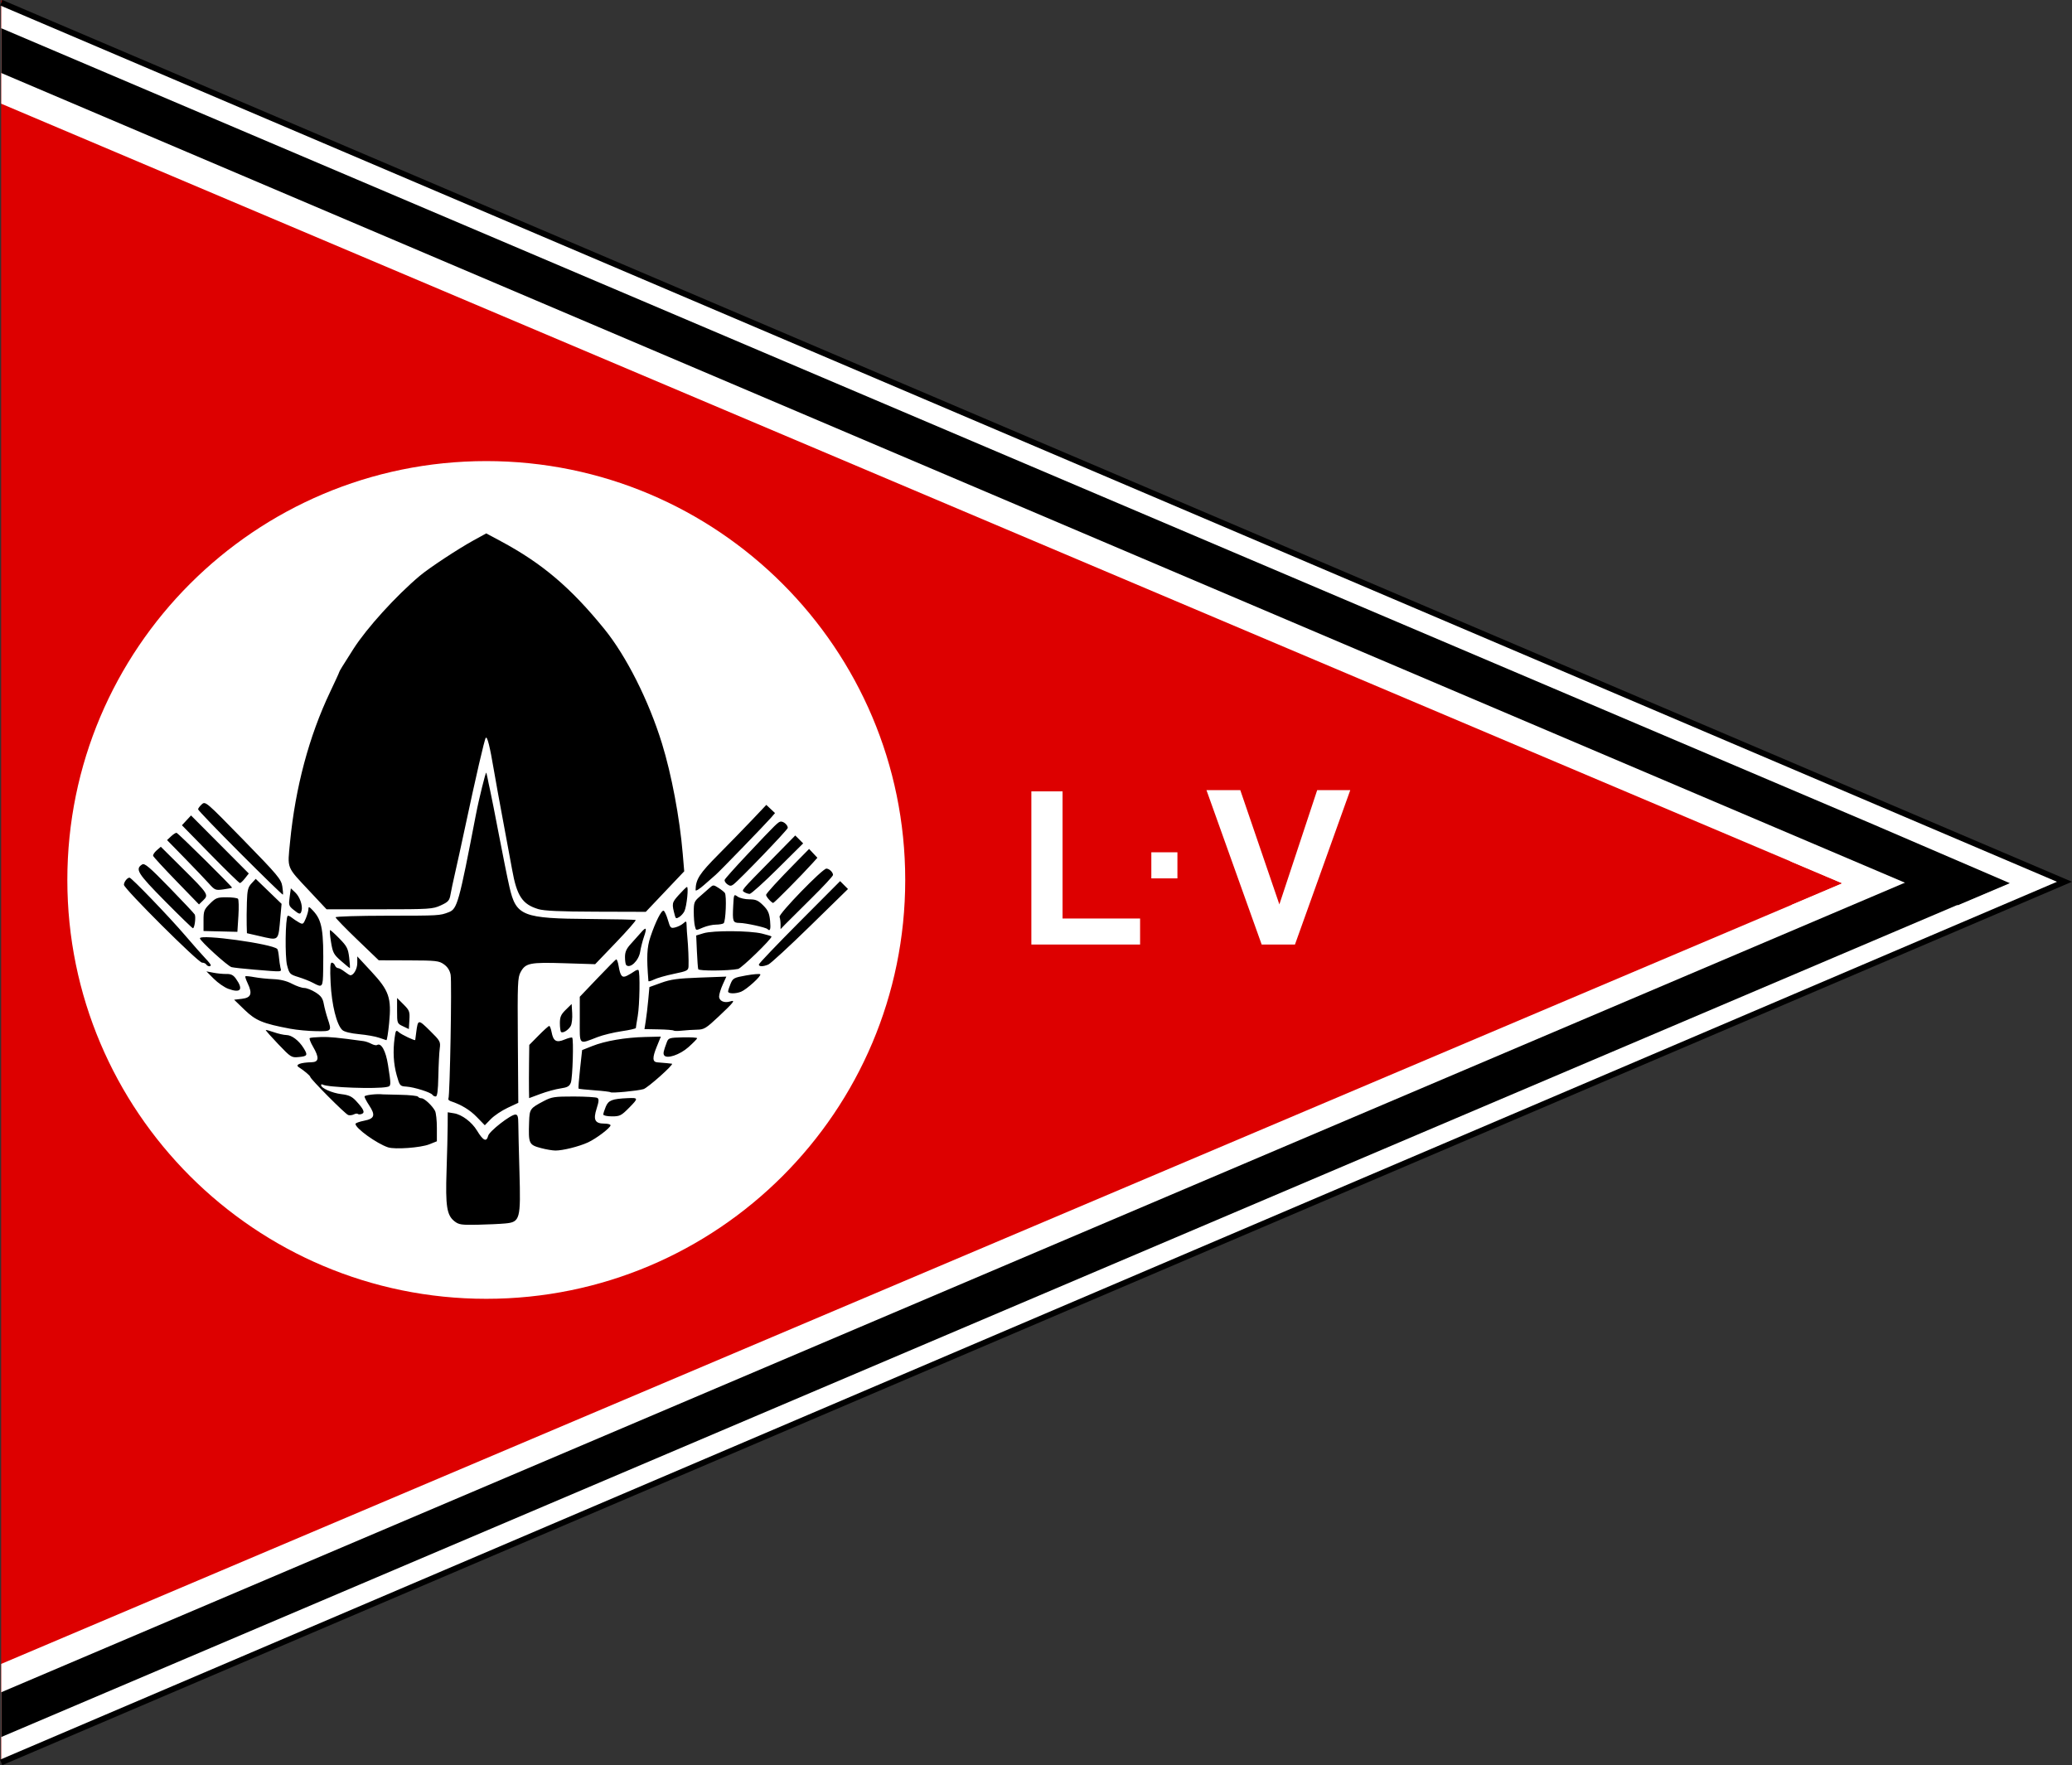
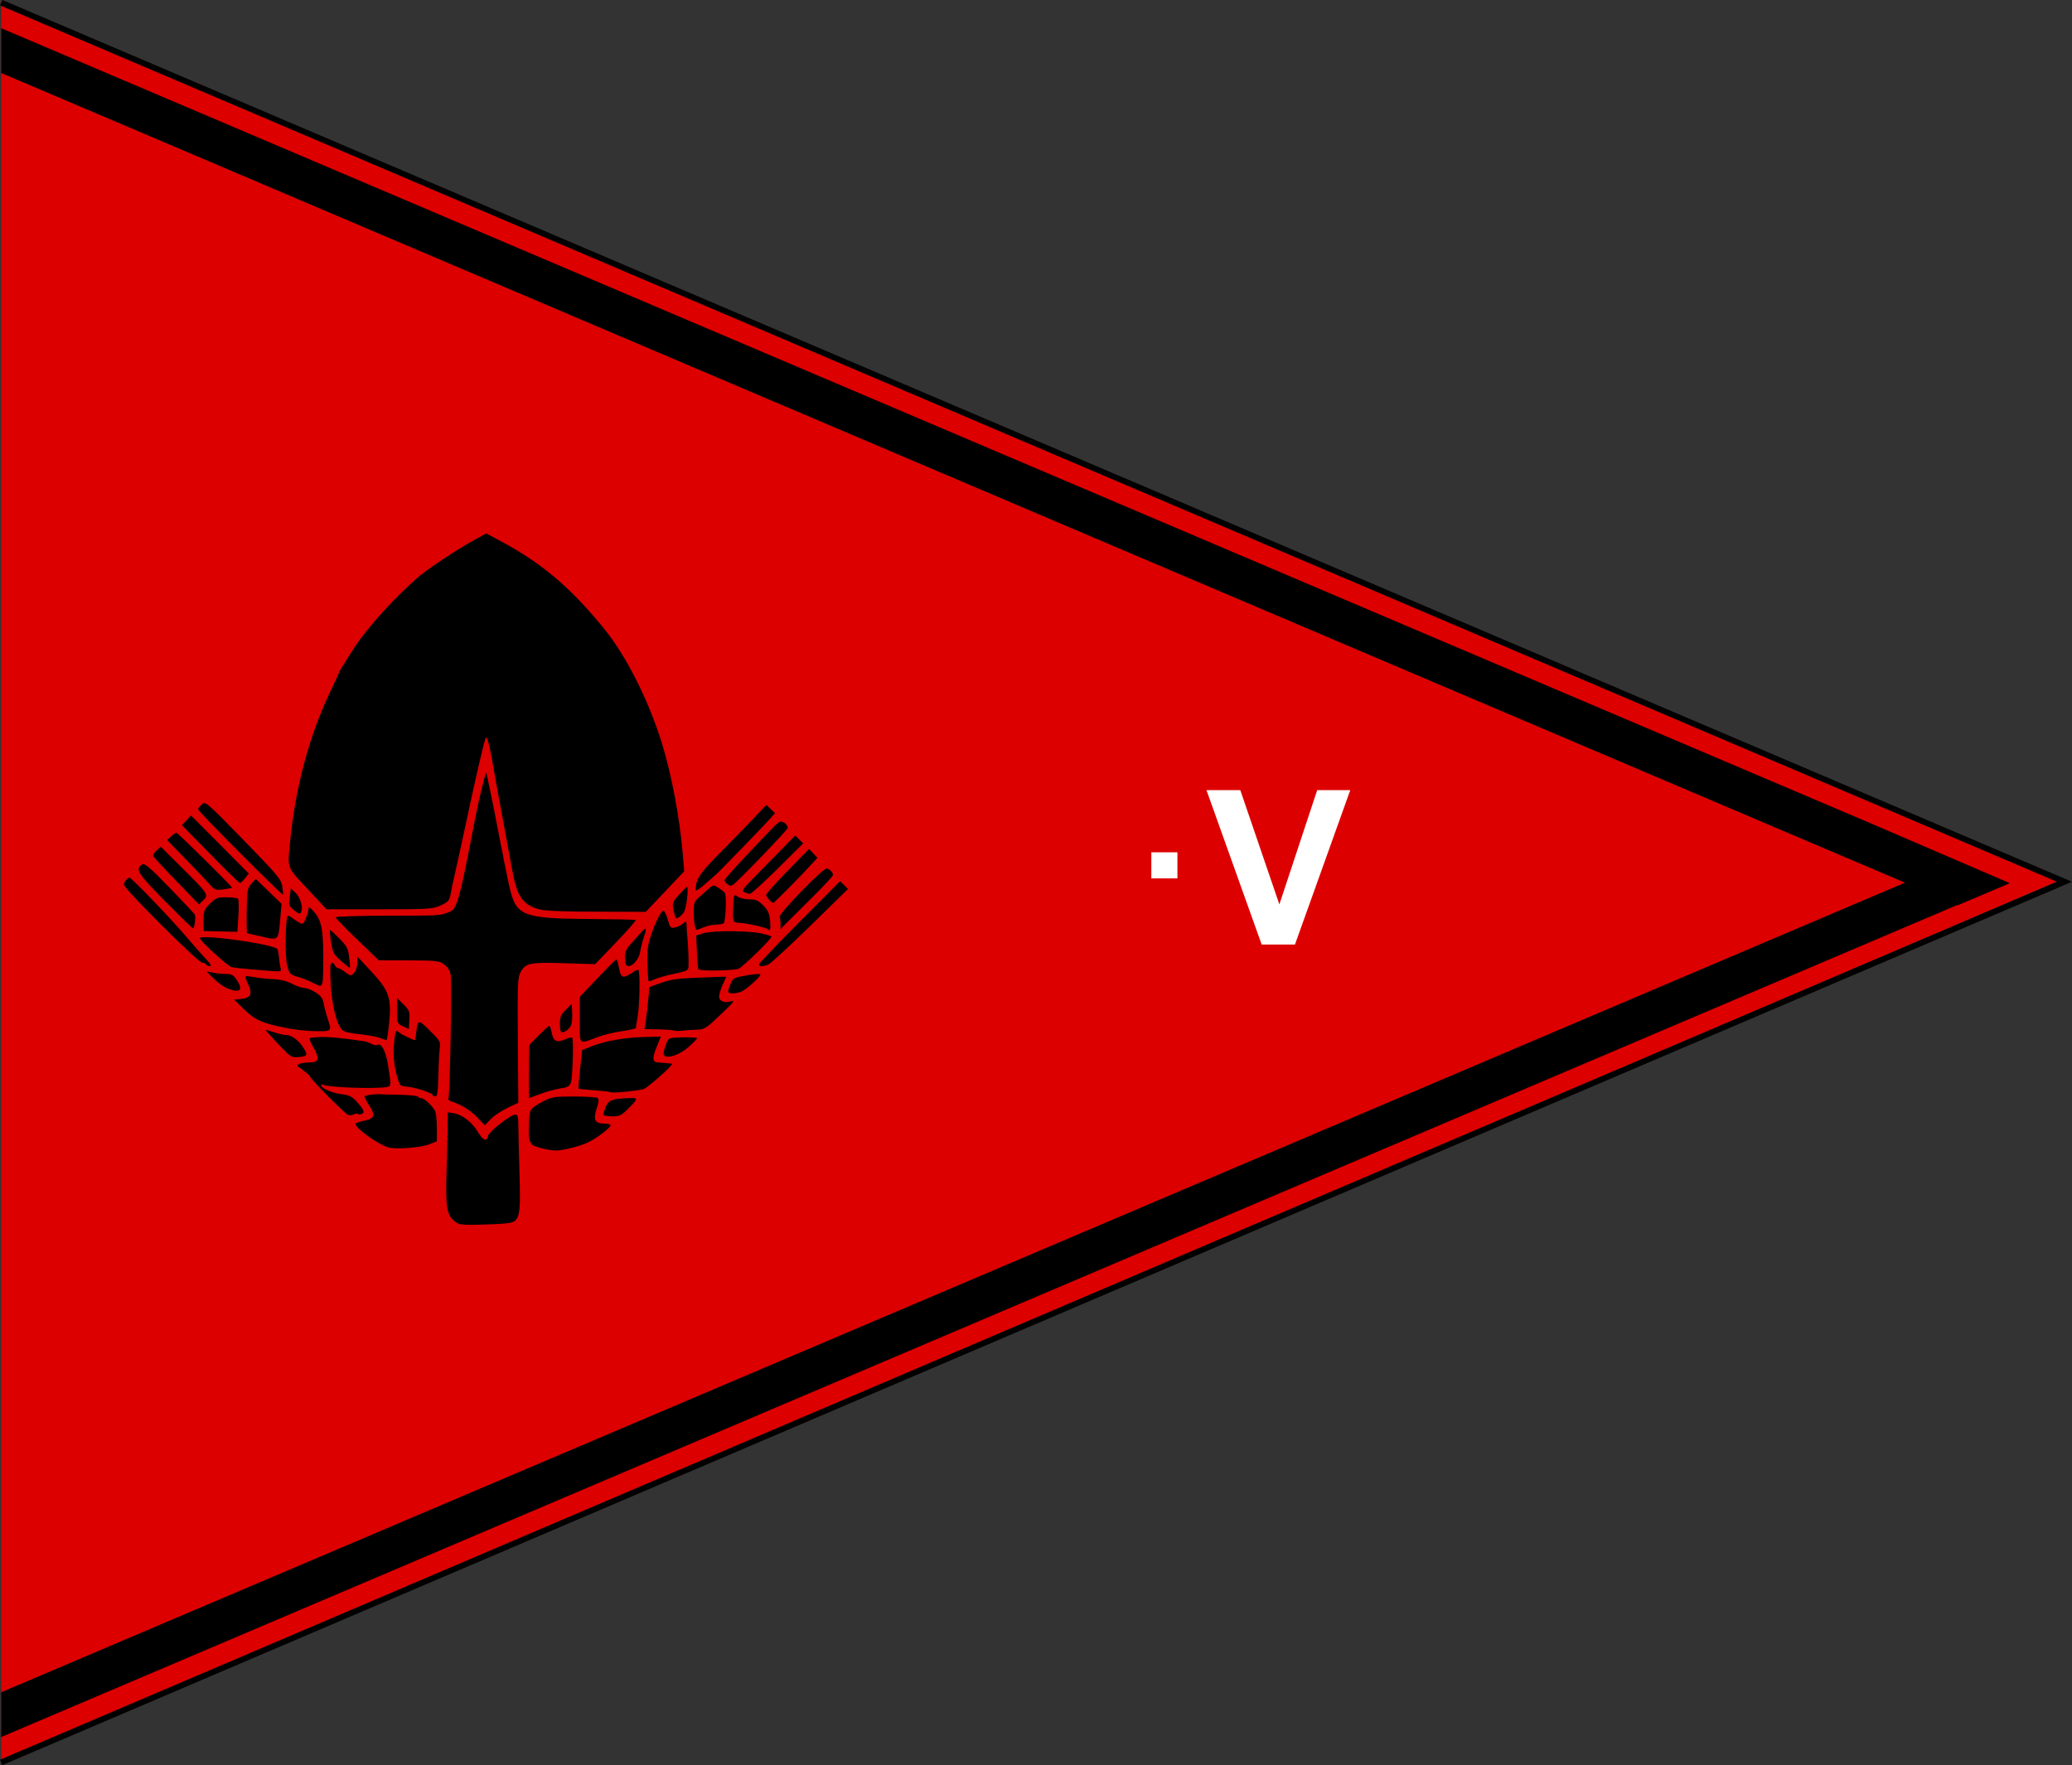
<svg xmlns="http://www.w3.org/2000/svg" xmlns:ns1="http://www.inkscape.org/namespaces/inkscape" xmlns:ns2="http://sodipodi.sourceforge.net/DTD/sodipodi-0.dtd" width="470" height="400.469" id="svg3145" version="1.1" ns1:version="0.48.4 r9939" ns2:docname="Wimpel Führer Reichslehrlager RAD 1934.svg">
  <rect width="100%" height="100%" fill="#333333" stroke="none" />
  <defs id="defs3147" />
  <ns2:namedview id="base" pagecolor="#ffffff" bordercolor="#666666" borderopacity="1.0" ns1:pageopacity="0.0" ns1:pageshadow="2" ns1:zoom="1.3159579" ns1:cx="235" ns1:cy="200.23437" ns1:document-units="px" ns1:current-layer="layer1" showgrid="false" fit-margin-top="0" fit-margin-left="0" fit-margin-right="0" fit-margin-bottom="0" ns1:window-width="1024" ns1:window-height="742" ns1:window-x="-4" ns1:window-y="-4" ns1:window-maximized="1" ns1:snap-global="false" />
  <g ns1:label="Ebene 1" ns1:groupmode="layer" id="layer1" transform="translate(-161.438,-325)">
    <path style="color:#000000;fill:#dd0000;fill-opacity:1;stroke:none;stroke-width:1;marker:none;visibility:visible;display:inline;overflow:visible;enable-background:accumulate" d="m 161.696,325.08 466.403,199.887 -466.403,199.887 z" id="path2986" ns1:connector-curvature="0" />
    <g id="g3106" transform="matrix(0.872,0,0,0.872,510.229,244.102)">
-       <path transform="matrix(2.221,0,0,2.221,-663.152,-728.998)" d="m 224.511,473.083 c 0,27.099 -21.968,49.068 -49.068,49.068 -27.099,0 -49.068,-21.968 -49.068,-49.068 0,-27.099 21.968,-49.068 49.068,-49.068 27.099,0 49.068,21.968 49.068,49.068 z" ns2:ry="49.067558" ns2:rx="49.067558" ns2:cy="473.08261" ns2:cx="175.44299" id="path3754" style="fill:#ffffff;fill-opacity:1;stroke:none" ns2:type="arc" />
+       <path transform="matrix(2.221,0,0,2.221,-663.152,-728.998)" d="m 224.511,473.083 z" ns2:ry="49.067558" ns2:rx="49.067558" ns2:cy="473.08261" ns2:cx="175.44299" id="path3754" style="fill:#ffffff;fill-opacity:1;stroke:none" ns2:type="arc" />
      <path ns2:nodetypes="cscccsssssssccsssssssssccssssssssscccccsssscccsssscsssscccscccccccssssssssssssssssssccsssscccccssssssccccssssssssssccssccccccsssccsssssccssssccccsssssssssccsssssssscccssccscccscccccsssssssssscccccccccccssssscccccccccsssscccccssccsssssssssccssssssssssccssssscccccsssccsssssccssssssccssssscccccccsccccscccccccsssccccccssssssssccssssssccssssccssssccccsssscccccsccsssssssscccssssscccsscccccccscccccccscccccsccssssscccccccsccscccccsscccccsssccsssssccccccccsc" id="path2449" d="m -281.763,410.527 c -2.002,-1.575 -2.369,-3.919 -2.062,-13.179 0.15,-4.529 0.28,-9.798 0.288,-11.708 l 0.016,-3.473 1.638,0.266 c 2.056,0.334 4.621,2.263 5.977,4.496 1.615,2.659 2.476,3.058 2.905,1.347 0.295,-1.177 5.86,-5.515 7.075,-5.515 0.598,0 0.759,0.518 0.766,2.47 0.006,1.359 0.138,6.917 0.295,12.352 0.36,12.422 0.164,13.145 -3.662,13.508 -1.388,0.132 -4.65,0.283 -7.247,0.336 -4.181,0.085 -4.868,-0.018 -5.988,-0.899 z m 22.539,-19.034 c -3.203,-0.86 -3.321,-1.119 -3.129,-6.834 0.113,-3.359 0.234,-3.53 3.873,-5.439 2,-1.05 2.768,-1.164 7.764,-1.158 3.05,0.005 5.804,0.172 6.121,0.373 0.447,0.284 0.402,0.91 -0.199,2.788 -0.934,2.92 -0.427,3.89 2.033,3.89 0.874,0 1.589,0.198 1.589,0.439 0,0.648 -3.714,3.466 -5.882,4.462 -2.324,1.068 -6.583,2.129 -8.47,2.108 -0.776,-0.008 -2.441,-0.292 -3.7,-0.63 z m -39.826,-0.203 c -2.943,-0.984 -8.47,-4.962 -8.47,-6.097 0,-0.216 1.004,-0.587 2.231,-0.825 2.737,-0.53 3.036,-1.419 1.339,-3.984 -0.669,-1.012 -1.217,-2.056 -1.217,-2.32 0,-0.377 3.184,-0.749 4.763,-0.556 0.161,0.02 2.23,0.071 4.596,0.114 2.367,0.043 4.418,0.264 4.558,0.49 0.14,0.227 0.55,0.412 0.911,0.412 0.737,0 2.778,1.902 3.512,3.273 0.265,0.495 0.482,2.479 0.482,4.409 l 0,3.509 -1.963,0.786 c -2.221,0.889 -8.962,1.383 -10.742,0.788 z m 23.11,-7.872 c -1.821,-1.874 -4.026,-3.217 -6.788,-4.132 -0.469,-0.156 -0.746,-0.456 -0.615,-0.669 0.392,-0.634 0.924,-30.375 0.577,-32.225 -0.213,-1.137 -0.792,-2.043 -1.735,-2.714 -1.304,-0.928 -2.021,-1.009 -9.19,-1.032 l -7.775,-0.025 -5.615,-5.394 c -3.088,-2.967 -5.615,-5.573 -5.615,-5.793 0,-0.219 5.982,-0.404 13.293,-0.411 13.791,-0.012 13.78,-0.012 16.147,-0.915 2.211,-0.844 2.641,-2.385 7.033,-25.223 0.946,-4.917 2.537,-10.922 2.66,-11.068 0.191,-0.067 0.506,2.152 1.079,4.619 0.658,2.834 3.805,19.855 5.03,25.157 1.737,7.521 3.366,8.162 21.045,8.284 6.308,0.044 11.605,0.164 11.773,0.267 0.167,0.103 -2.135,2.732 -5.116,5.841 l -5.42,5.653 -7.999,-0.252 c -8.967,-0.283 -10.106,-0.053 -11.386,2.298 -0.772,1.418 -0.833,2.931 -0.725,17.784 l 0.119,16.234 -2.784,1.305 c -1.531,0.718 -3.491,2.032 -4.356,2.921 l -1.572,1.615 -2.065,-2.125 z m -33.462,-0.533 c -0.76,-0.235 -9.882,-9.406 -9.882,-9.935 0,-0.285 -1.618,-1.648 -2.986,-2.516 -1.032,-0.655 0.425,-1.215 3.339,-1.284 1.934,-0.046 2.034,-1.21 0.35,-4.083 -0.648,-1.107 -1.019,-2.102 -0.823,-2.213 0.196,-0.111 1.52,-0.232 2.944,-0.27 2.202,-0.059 4.25,0.139 11.062,1.071 0.52,0.071 1.424,0.385 2.01,0.699 0.585,0.313 1.249,0.455 1.476,0.315 1.079,-0.667 2.277,1.499 2.849,5.152 0.843,5.382 0.838,5.516 -0.222,5.748 -2.724,0.597 -15.563,0.134 -16.757,-0.604 -0.23,-0.142 -0.419,-0.08 -0.419,0.138 0,0.787 2.856,2.06 5.264,2.345 1.932,0.229 2.748,0.602 3.806,1.744 2.018,2.176 2.411,3.057 1.518,3.4 -0.41,0.158 -0.871,0.162 -1.023,0.009 -0.152,-0.152 -0.62,-0.101 -1.038,0.114 -0.419,0.215 -1.079,0.292 -1.467,0.172 z m 66.348,-0.14 c 0,-0.267 0.298,-1.198 0.661,-2.069 0.681,-1.631 1.66,-2.007 5.691,-2.188 2.784,-0.125 2.811,0.012 0.471,2.389 -2.14,2.173 -2.49,2.353 -4.57,2.353 -1.239,0 -2.253,-0.219 -2.253,-0.486 z m -19.333,-6.476 c -0.022,-1.218 -0.013,-4.332 0.018,-6.92 l 0.059,-4.705 2.436,-2.47 c 1.34,-1.359 2.578,-2.47 2.753,-2.47 0.174,0 0.452,0.72 0.617,1.6 0.445,2.373 1.242,2.834 3.365,1.947 0.968,-0.405 1.865,-0.631 1.992,-0.503 0.416,0.416 0.117,10.481 -0.348,11.703 -0.366,0.963 -0.88,1.25 -2.711,1.516 -1.243,0.18 -3.583,0.821 -5.2,1.423 l -2.941,1.095 -0.04,-2.214 z m -25.112,1.351 c -0.388,-0.627 -4.744,-2 -6.767,-2.133 -1.679,-0.11 -1.747,-0.188 -2.511,-2.89 -0.848,-2.999 -1.037,-6.3 -0.56,-9.783 0.275,-2.003 0.369,-2.135 1.076,-1.495 0.711,0.644 4.246,2.324 4.287,2.037 0.009,-0.068 0.128,-0.971 0.262,-2.006 0.441,-3.405 0.51,-3.414 3.532,-0.438 2.711,2.67 2.823,2.873 2.581,4.673 -0.139,1.035 -0.302,4.264 -0.362,7.176 -0.079,3.822 -0.27,5.294 -0.689,5.294 -0.319,0 -0.701,-0.196 -0.849,-0.435 z m 46.318,-0.668 c -0.124,-0.122 -2.01,-0.349 -4.191,-0.505 -2.181,-0.156 -4.034,-0.352 -4.117,-0.436 -0.083,-0.083 0.091,-2.373 0.388,-5.089 l 0.539,-4.938 2.641,-1.049 c 3.384,-1.344 8.601,-2.238 13.765,-2.359 l 4.074,-0.096 -1.091,2.683 c -1.15,2.83 -1.105,3.911 0.169,4.011 1.851,0.146 3.613,0.312 3.814,0.359 0.595,0.138 -6.303,6.292 -7.409,6.609 -1.65,0.473 -8.285,1.099 -8.581,0.809 z m -86.426,-12.509 c -1.861,-1.948 -3.324,-3.602 -3.251,-3.675 0.073,-0.073 1.04,0.186 2.148,0.577 1.108,0.391 2.57,0.718 3.25,0.728 1.369,0.019 3.217,1.425 4.436,3.378 1.16,1.856 1.019,2.132 -1.2,2.343 -1.956,0.187 -2.071,0.115 -5.383,-3.351 z m 100.374,2.882 c -0.291,-0.47 -0.172,-1.041 0.706,-3.387 0.415,-1.108 0.658,-1.182 4.191,-1.266 2.063,-0.049 3.729,0.057 3.703,0.235 -0.026,0.178 -1.043,1.215 -2.26,2.304 -2.248,2.011 -5.693,3.16 -6.34,2.113 z m -21.938,-9.243 0,-5.966 4.569,-4.794 c 2.513,-2.637 4.716,-4.858 4.895,-4.936 0.18,-0.078 0.463,0.667 0.63,1.657 0.461,2.729 0.91,3.25 2.224,2.579 0.601,-0.307 1.453,-0.817 1.893,-1.133 0.44,-0.316 0.915,-0.461 1.055,-0.321 0.45,0.45 0.315,9.033 -0.187,11.947 -0.268,1.553 -0.488,2.958 -0.489,3.122 0,0.164 -1.666,0.542 -3.7,0.839 -2.033,0.297 -4.839,0.978 -6.235,1.513 -5.048,1.934 -4.656,2.313 -4.656,-4.507 z m -52.231,4.683 c -0.906,-0.326 -3.234,-0.739 -5.174,-0.918 -2.176,-0.201 -3.845,-0.614 -4.358,-1.077 -1.472,-1.332 -2.774,-6.562 -3.049,-12.243 -0.187,-3.876 -0.108,-5.294 0.295,-5.294 0.303,0 0.673,0.318 0.822,0.706 0.149,0.388 0.513,0.711 0.809,0.716 0.296,0.006 1.067,0.425 1.714,0.931 0.647,0.506 1.32,0.925 1.496,0.931 0.852,0.028 1.798,-1.649 1.798,-3.188 l 0,-1.72 3.647,3.928 c 4.642,5 5.276,6.84 4.636,13.45 -0.239,2.464 -0.559,4.456 -0.712,4.425 -0.153,-0.03 -1.019,-0.321 -1.925,-0.647 z m 47.353,-1.51 c -0.163,-0.163 -0.297,-1.19 -0.297,-2.28 0,-1.616 0.283,-2.261 1.529,-3.482 l 1.529,-1.499 0.142,2.37 c 0.078,1.304 -0.086,2.795 -0.364,3.315 -0.576,1.077 -2.096,2.02 -2.54,1.577 z m -70.41,-0.821 c -7.15,-1.345 -9.007,-2.112 -11.902,-4.914 l -2.726,-2.639 2.021,-0.235 c 2.395,-0.279 2.79,-1.32 1.519,-3.999 -0.439,-0.925 -0.717,-1.762 -0.618,-1.861 0.099,-0.099 1.155,0.003 2.346,0.225 1.192,0.223 3.415,0.453 4.94,0.513 1.829,0.071 3.479,0.481 4.844,1.203 1.138,0.602 2.572,1.095 3.186,1.095 0.614,0 1.932,0.515 2.93,1.146 1.417,0.894 1.886,1.539 2.141,2.941 0.179,0.987 0.629,2.703 0.999,3.812 1.131,3.389 1.12,3.402 -2.974,3.342 -2.006,-0.029 -5.023,-0.312 -6.705,-0.628 z m 99.706,0.472 c -0.131,-0.131 -1.893,-0.271 -3.914,-0.31 l -3.675,-0.071 0.343,-2.176 c 0.189,-1.197 0.478,-3.657 0.644,-5.468 l 0.301,-3.292 3.059,-1.106 c 2.498,-0.903 4.331,-1.152 10.005,-1.36 l 6.946,-0.254 -0.936,2.064 c -0.515,1.135 -0.941,2.526 -0.947,3.091 -0.012,1.172 1.346,1.791 2.869,1.308 1.49,-0.473 1.007,0.161 -2.972,3.904 -3.303,3.107 -3.801,3.41 -5.647,3.443 -1.113,0.02 -2.882,0.133 -3.931,0.25 -1.048,0.118 -2.014,0.107 -2.145,-0.024 z m -70.414,-1.118 c -1.512,-0.719 -1.529,-0.764 -1.529,-4.045 l 0,-3.318 1.674,1.674 c 1.537,1.537 1.663,1.868 1.529,4.045 l -0.145,2.371 -1.529,-0.727 z m 84.582,-9.041 c 0,-0.267 0.291,-1.181 0.646,-2.031 0.602,-1.442 0.873,-1.586 4.03,-2.151 1.861,-0.333 3.52,-0.468 3.687,-0.302 0.385,0.385 -3.536,3.953 -4.982,4.533 -1.454,0.583 -3.381,0.555 -3.381,-0.049 z m -130.038,-0.71 c -0.996,-0.368 -2.68,-1.538 -3.741,-2.599 l -1.93,-1.93 1.859,0.357 c 1.022,0.196 2.548,0.341 3.389,0.321 1.145,-0.027 1.756,0.281 2.425,1.22 2.018,2.834 1.256,3.836 -2.002,2.631 z m 22.045,-1.55 c -0.776,-0.42 -2.47,-1.093 -3.764,-1.494 -2.254,-0.7 -2.379,-0.828 -2.97,-3.068 -0.575,-2.176 -0.451,-12.249 0.158,-12.858 0.12,-0.12 0.59,0.08 1.045,0.445 0.454,0.365 1.311,0.935 1.903,1.267 1.002,0.561 1.124,0.489 1.765,-1.044 0.378,-0.906 0.688,-2.022 0.688,-2.481 0,-0.678 0.224,-0.592 1.198,0.459 2.364,2.549 2.792,5.075 2.63,15.52 -0.069,4.472 -0.171,4.596 -2.652,3.254 z m 87.262,-0.466 c -0.505,-6.304 -0.394,-8.734 0.523,-11.483 1.306,-3.911 2.863,-7.006 3.43,-6.817 0.252,0.084 0.754,1.167 1.115,2.407 0.616,2.114 0.736,2.234 1.924,1.938 0.697,-0.174 1.637,-0.65 2.09,-1.058 0.765,-0.69 0.826,-0.646 0.854,0.625 0.017,0.752 0.104,2.108 0.195,3.014 0.22,2.203 0.376,6.073 0.304,7.539 -0.054,1.095 -0.349,1.247 -3.822,1.965 -2.07,0.428 -4.399,1.095 -5.176,1.483 -0.777,0.388 -1.424,0.562 -1.438,0.388 z m -102.555,-2.971 c -2.717,-0.224 -5.364,-0.514 -5.882,-0.645 -0.998,-0.253 -8.235,-6.848 -8.235,-7.504 0,-1.155 18.787,1.436 20.127,2.776 0.146,0.146 0.337,1.06 0.424,2.03 0.087,0.97 0.267,2.24 0.4,2.822 0.274,1.2 0.866,1.155 -6.834,0.522 z m 115.514,-0.114 c -0.09,-0.289 -0.246,-2.38 -0.347,-4.647 l -0.183,-4.122 1.916,-0.584 c 2.464,-0.751 11.979,-0.696 15.209,0.088 1.359,0.33 2.47,0.674 2.47,0.766 0,0.691 -7.798,8.256 -8.697,8.437 -2.53,0.509 -10.214,0.555 -10.368,0.061 z m -92.916,-2.148 c -1.913,-1.676 -2.152,-2.127 -2.611,-4.933 -0.278,-1.699 -0.381,-3.089 -0.23,-3.089 0.152,0 1.257,1.006 2.456,2.235 1.921,1.97 2.219,2.557 2.507,4.941 0.18,1.488 0.25,2.702 0.155,2.698 -0.095,-0.005 -1.119,-0.837 -2.277,-1.852 z m -35.068,0.918 c -0.16,-0.259 -0.647,-0.471 -1.082,-0.471 -0.998,0 -20.328,-19.259 -20.328,-20.253 0,-0.751 0.87,-1.863 1.457,-1.863 0.52,0 10.283,10.145 14.491,15.058 2.106,2.459 4.461,5.128 5.234,5.933 0.773,0.804 1.405,1.598 1.405,1.765 0,0.475 -0.854,0.353 -1.176,-0.168 z m 109.247,0.157 c -0.173,-0.172 -0.314,-1.11 -0.314,-2.084 0,-1.342 0.37,-2.172 1.529,-3.434 0.841,-0.915 2.014,-2.228 2.606,-2.917 1.402,-1.632 1.627,-1.318 0.793,1.103 -0.372,1.08 -0.814,2.826 -0.983,3.879 -0.372,2.325 -2.621,4.464 -3.632,3.453 z m 34.507,-0.146 c 0,-0.253 4.756,-5.237 10.569,-11.076 l 10.569,-10.616 1.025,1.025 1.025,1.025 -9.829,9.613 c -5.406,5.287 -10.32,9.81 -10.919,10.051 -1.41,0.568 -2.44,0.559 -2.44,-0.021 z m -129.991,-7.416 -3.176,-0.725 -0.063,-2.17 c -0.035,-1.193 -0.012,-3.845 0.052,-5.893 0.097,-3.148 0.283,-3.905 1.206,-4.9 l 1.091,-1.176 3.364,3.248 3.364,3.248 -0.296,3.299 c -0.593,6.604 -0.24,6.281 -5.541,5.07 z m -14.469,-4.021 c -10e-5,-2.488 0.142,-2.864 1.665,-4.386 1.509,-1.509 1.911,-1.665 4.296,-1.665 1.447,0 2.798,0.174 3.003,0.387 0.205,0.213 0.254,2.235 0.109,4.495 l -0.263,4.108 -4.404,-0.109 -4.404,-0.108 -10e-5,-2.721 z m 127.817,1.427 c -0.156,-0.582 -0.287,-2.241 -0.29,-3.687 -0.006,-2.383 0.136,-2.751 1.523,-3.952 0.841,-0.728 1.986,-1.734 2.543,-2.235 0.984,-0.885 1.054,-0.887 2.353,-0.059 0.736,0.469 1.488,1.066 1.67,1.326 0.503,0.72 0.228,7.499 -0.32,7.893 -0.265,0.19 -1.176,0.349 -2.025,0.353 -0.849,0.005 -2.305,0.325 -3.234,0.713 -2.086,0.871 -1.882,0.904 -2.219,-0.353 z m 18.886,0.792 c -0.434,-0.434 -5.646,-1.581 -7.267,-1.599 -1.75,-0.02 -1.862,-0.332 -1.641,-4.539 0.156,-2.963 0.171,-2.994 1.163,-2.299 0.553,0.387 1.919,0.704 3.034,0.704 1.67,0 2.305,0.276 3.592,1.563 1.259,1.259 1.609,2.038 1.797,4 0.215,2.235 0.017,2.866 -0.679,2.17 z m -156.735,-7.278 c -7.142,-7.221 -7.834,-8.337 -5.913,-9.54 0.62,-0.388 1.918,0.716 7.058,6.003 3.464,3.563 6.433,6.72 6.597,7.016 0.353,0.635 -0.036,3.601 -0.469,3.584 -0.165,-0.008 -3.437,-3.184 -7.273,-7.062 z m 160.138,6.049 c 0,-0.688 -0.119,-1.56 -0.263,-1.937 -0.291,-0.759 11.157,-12.566 12.185,-12.566 0.736,0 1.724,0.949 1.724,1.656 0,0.29 -2.565,3.053 -5.7,6.141 -3.135,3.088 -6.205,6.142 -6.823,6.786 l -1.123,1.172 0,-1.251 z m -27.456,-2.164 c -0.882,-3.262 -0.852,-3.437 0.94,-5.438 0.965,-1.078 1.931,-2.032 2.145,-2.12 0.502,-0.205 -0.025,5.03 -0.634,6.299 -0.254,0.53 -0.861,1.212 -1.347,1.516 -0.729,0.455 -0.924,0.41 -1.104,-0.258 z m -99.253,-1.636 c -1.204,-0.973 -1.282,-1.233 -0.992,-3.311 l 0.314,-2.255 1.12,1.052 c 1.205,1.132 2.007,3.417 1.669,4.751 -0.271,1.067 -0.535,1.037 -2.111,-0.238 z m 63.655,-0.174 c -4.122,-1.247 -5.559,-3.428 -6.78,-10.293 -0.368,-2.07 -1.408,-7.682 -2.311,-12.47 -0.903,-4.788 -1.998,-10.823 -2.434,-13.411 -1.035,-6.147 -1.713,-8.846 -2.104,-8.378 -0.332,0.397 -2.537,9.936 -5.418,23.436 -0.939,4.4 -2.098,9.693 -2.576,11.764 -0.478,2.07 -1.009,4.576 -1.18,5.568 -0.273,1.58 -0.585,1.93 -2.518,2.822 -2.102,0.97 -2.856,1.018 -15.966,1.02 l -13.759,9.6e-4 -4.357,-4.652 c -6.173,-6.591 -5.831,-5.735 -5.139,-12.854 1.381,-14.195 4.95,-27.552 10.44,-39.077 1.287,-2.702 2.341,-5.004 2.341,-5.114 0,-0.189 0.875,-1.618 3.715,-6.063 3.45,-5.401 11.07,-13.797 17.234,-18.988 2.457,-2.069 9.968,-7.022 14.059,-9.271 l 3.246,-1.784 3.812,2.045 c 10.725,5.753 18.165,12.065 26.9,22.822 5.732,7.059 11.55,18.612 15.001,29.789 2.49,8.062 4.613,19.339 5.402,28.689 l 0.386,4.575 -4.998,5.272 -4.998,5.272 -12.94,-0.039 c -9.47,-0.029 -13.508,-0.211 -15.058,-0.68 z m -94.108,-7.271 c -3.233,-3.335 -5.954,-6.289 -6.046,-6.565 -0.092,-0.276 0.319,-0.923 0.913,-1.438 l 1.08,-0.937 5.585,5.547 c 6.776,6.729 6.925,6.958 5.453,8.384 l -1.107,1.072 -5.879,-6.063 z m 154.177,4.823 c -0.428,-0.473 -0.779,-1.022 -0.779,-1.219 0,-0.385 3.032,-3.696 8.064,-8.805 l 3.123,-3.171 1.08,1.149 1.08,1.149 -1.377,1.526 c -2.823,3.128 -9.853,10.231 -10.127,10.231 -0.156,0 -0.634,-0.387 -1.063,-0.86 z m -137.593,-12.115 c -6.017,-6.028 -10.94,-11.153 -10.94,-11.389 0,-0.236 0.431,-0.818 0.957,-1.295 0.945,-0.855 1.077,-0.743 10.794,9.22 8.989,9.217 9.865,10.261 10.158,12.108 0.176,1.112 0.242,2.088 0.147,2.169 -0.096,0.081 -5.097,-4.785 -11.115,-10.813 z m 131.186,10.174 c -0.825,-0.522 -1.153,-0.128 7.187,-8.62 l 6.029,-6.139 1.029,1.029 1.029,1.029 -6.621,6.575 c -3.641,3.616 -6.924,6.571 -7.294,6.567 -0.37,-0.005 -0.982,-0.203 -1.36,-0.442 z m -12.712,-0.545 c 0.048,-2.812 0.975,-4.257 5.929,-9.249 2.815,-2.837 6.773,-6.905 8.795,-9.04 l 3.677,-3.882 1.131,1.063 1.131,1.063 -1.058,1.226 c -1.409,1.634 -13.561,14.177 -14.367,14.83 -0.348,0.282 -1.672,1.442 -2.941,2.577 -1.269,1.135 -2.303,1.771 -2.297,1.412 z m -126.577,-1.686 c -0.877,-0.984 -3.691,-3.936 -6.253,-6.56 l -4.658,-4.77 1.075,-1.001 c 0.591,-0.551 1.226,-0.945 1.411,-0.876 0.547,0.203 14.595,14.096 14.425,14.266 -0.086,0.085 -1.112,0.285 -2.28,0.444 -2.017,0.274 -2.206,0.197 -3.72,-1.502 z m 134.814,0.161 c -0.467,-0.342 -0.768,-0.861 -0.667,-1.154 0.1,-0.293 2.618,-3.119 5.594,-6.281 7.967,-8.463 8.381,-8.868 9.066,-8.868 0.754,0 1.757,0.933 1.757,1.635 0,0.473 -12.528,13.511 -14.155,14.731 -0.58,0.435 -0.933,0.421 -1.594,-0.063 z m -134.484,-7.826 -7.37,-7.522 1.182,-1.275 1.182,-1.275 7.513,7.551 7.513,7.551 -0.98,1.246 c -0.539,0.686 -1.135,1.246 -1.324,1.246 -0.189,0 -3.66,-3.385 -7.714,-7.522 z" style="fill:#000000" ns1:connector-curvature="0" />
    </g>
-     <path style="fill:#ffffff;fill-opacity:1;stroke:none" d="M 0.281 0.625 L 0.281 23.531 L 417.906 200.406 L 406.438 205.281 L 430.531 215.531 L 468.625 199.906 L 0.281 0.625 z " transform="translate(161.438,325)" id="rect3017" />
-     <path style="fill:#ffffff;fill-opacity:1;stroke:none" d="M 431.562 184.562 L 406.094 195.406 L 417.906 200.406 L 0.281 377.5 L 0.281 399.75 L 468.562 200.156 L 431.562 184.562 z " transform="translate(161.438,325)" id="rect3030" />
    <path ns1:connector-curvature="0" style="fill:#000000;fill-opacity:1;stroke:none" d="m 161.715,331.399 0,10.161 443.832,188.81 11.785,-4.997 -29.317,-12.618 -1.249,-0.541 -425.051,-180.814 z" id="rect3021" />
    <path ns1:connector-curvature="0" style="fill:#000000;fill-opacity:1;stroke:none" d="m 605.214,520.292 -443.499,188.643 0,10.161 455.242,-193.682 -11.743,-5.122 z" id="rect3034" />
    <path style="color:#000000;fill:none;stroke:#000000;stroke-width:1.333;stroke-linecap:butt;stroke-linejoin:miter;stroke-miterlimit:4;stroke-opacity:1;stroke-dasharray:none;stroke-dashoffset:0;marker:none;visibility:visible;display:inline;overflow:visible;enable-background:accumulate" d="M 161.715,325.611 629.732,525.055 161.696,724.854" id="path3104" ns1:connector-curvature="0" />
    <g style="font-size:48.944px;font-style:normal;font-variant:normal;font-weight:bold;font-stretch:normal;text-align:start;line-height:100%;letter-spacing:0px;word-spacing:0px;writing-mode:lr-tb;text-anchor:start;fill:#ffffff;fill-opacity:1;stroke:none;font-family:Arial;-inkscape-font-specification:Arial Bold" id="text3021">
-       <path d="m 395.385,539.293 0,-34.749 7.074,0 0,28.846 17.589,0 0,5.903 z" style="" id="path3033" />
      <path d="m 447.628,539.293 -12.523,-35.035 7.671,0 8.866,25.93 8.58,-25.93 7.504,0 -12.547,35.035 z" style="" id="path3035" />
    </g>
    <g style="font-size:43.13px;font-style:normal;font-variant:normal;font-weight:bold;font-stretch:normal;text-align:start;line-height:100%;letter-spacing:0px;word-spacing:0px;writing-mode:lr-tb;text-anchor:start;fill:#ffffff;fill-opacity:1;stroke:none;font-family:Arial;-inkscape-font-specification:Arial Bold" id="text3025">
      <path d="m 422.599,524.284 0,-5.918 5.918,0 0,5.918 z" style="" id="path3030" />
    </g>
  </g>
</svg>